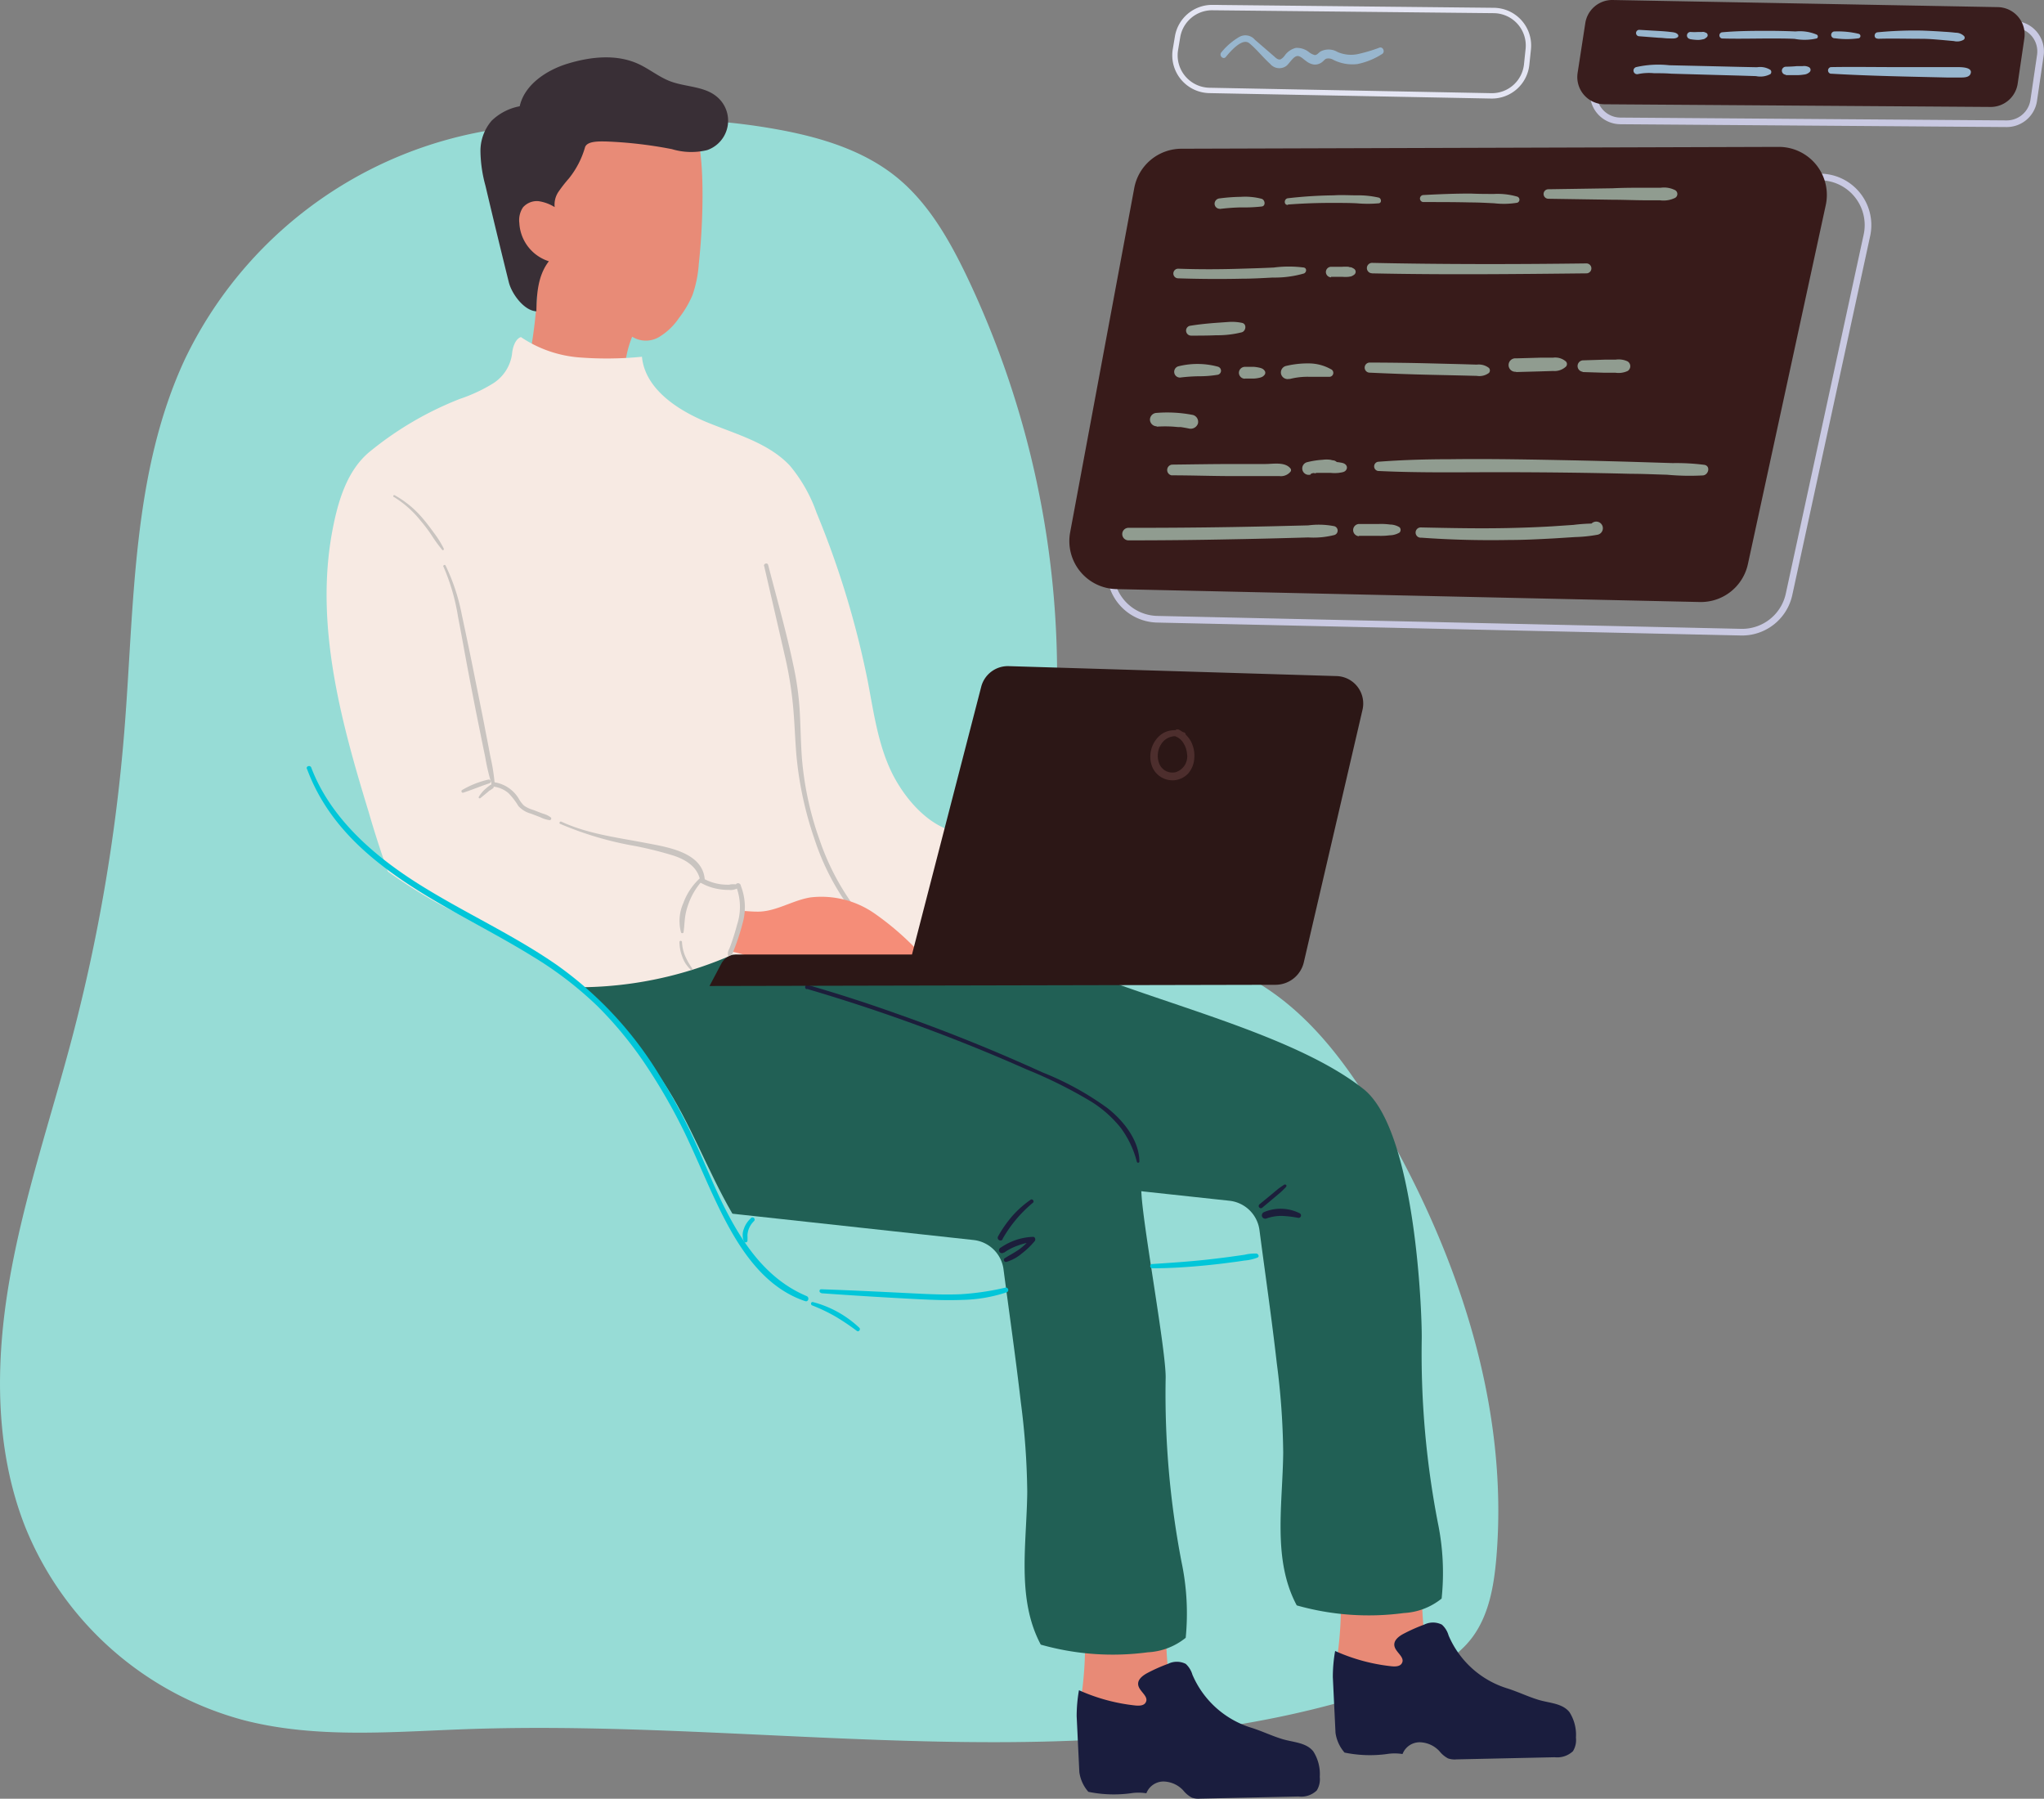
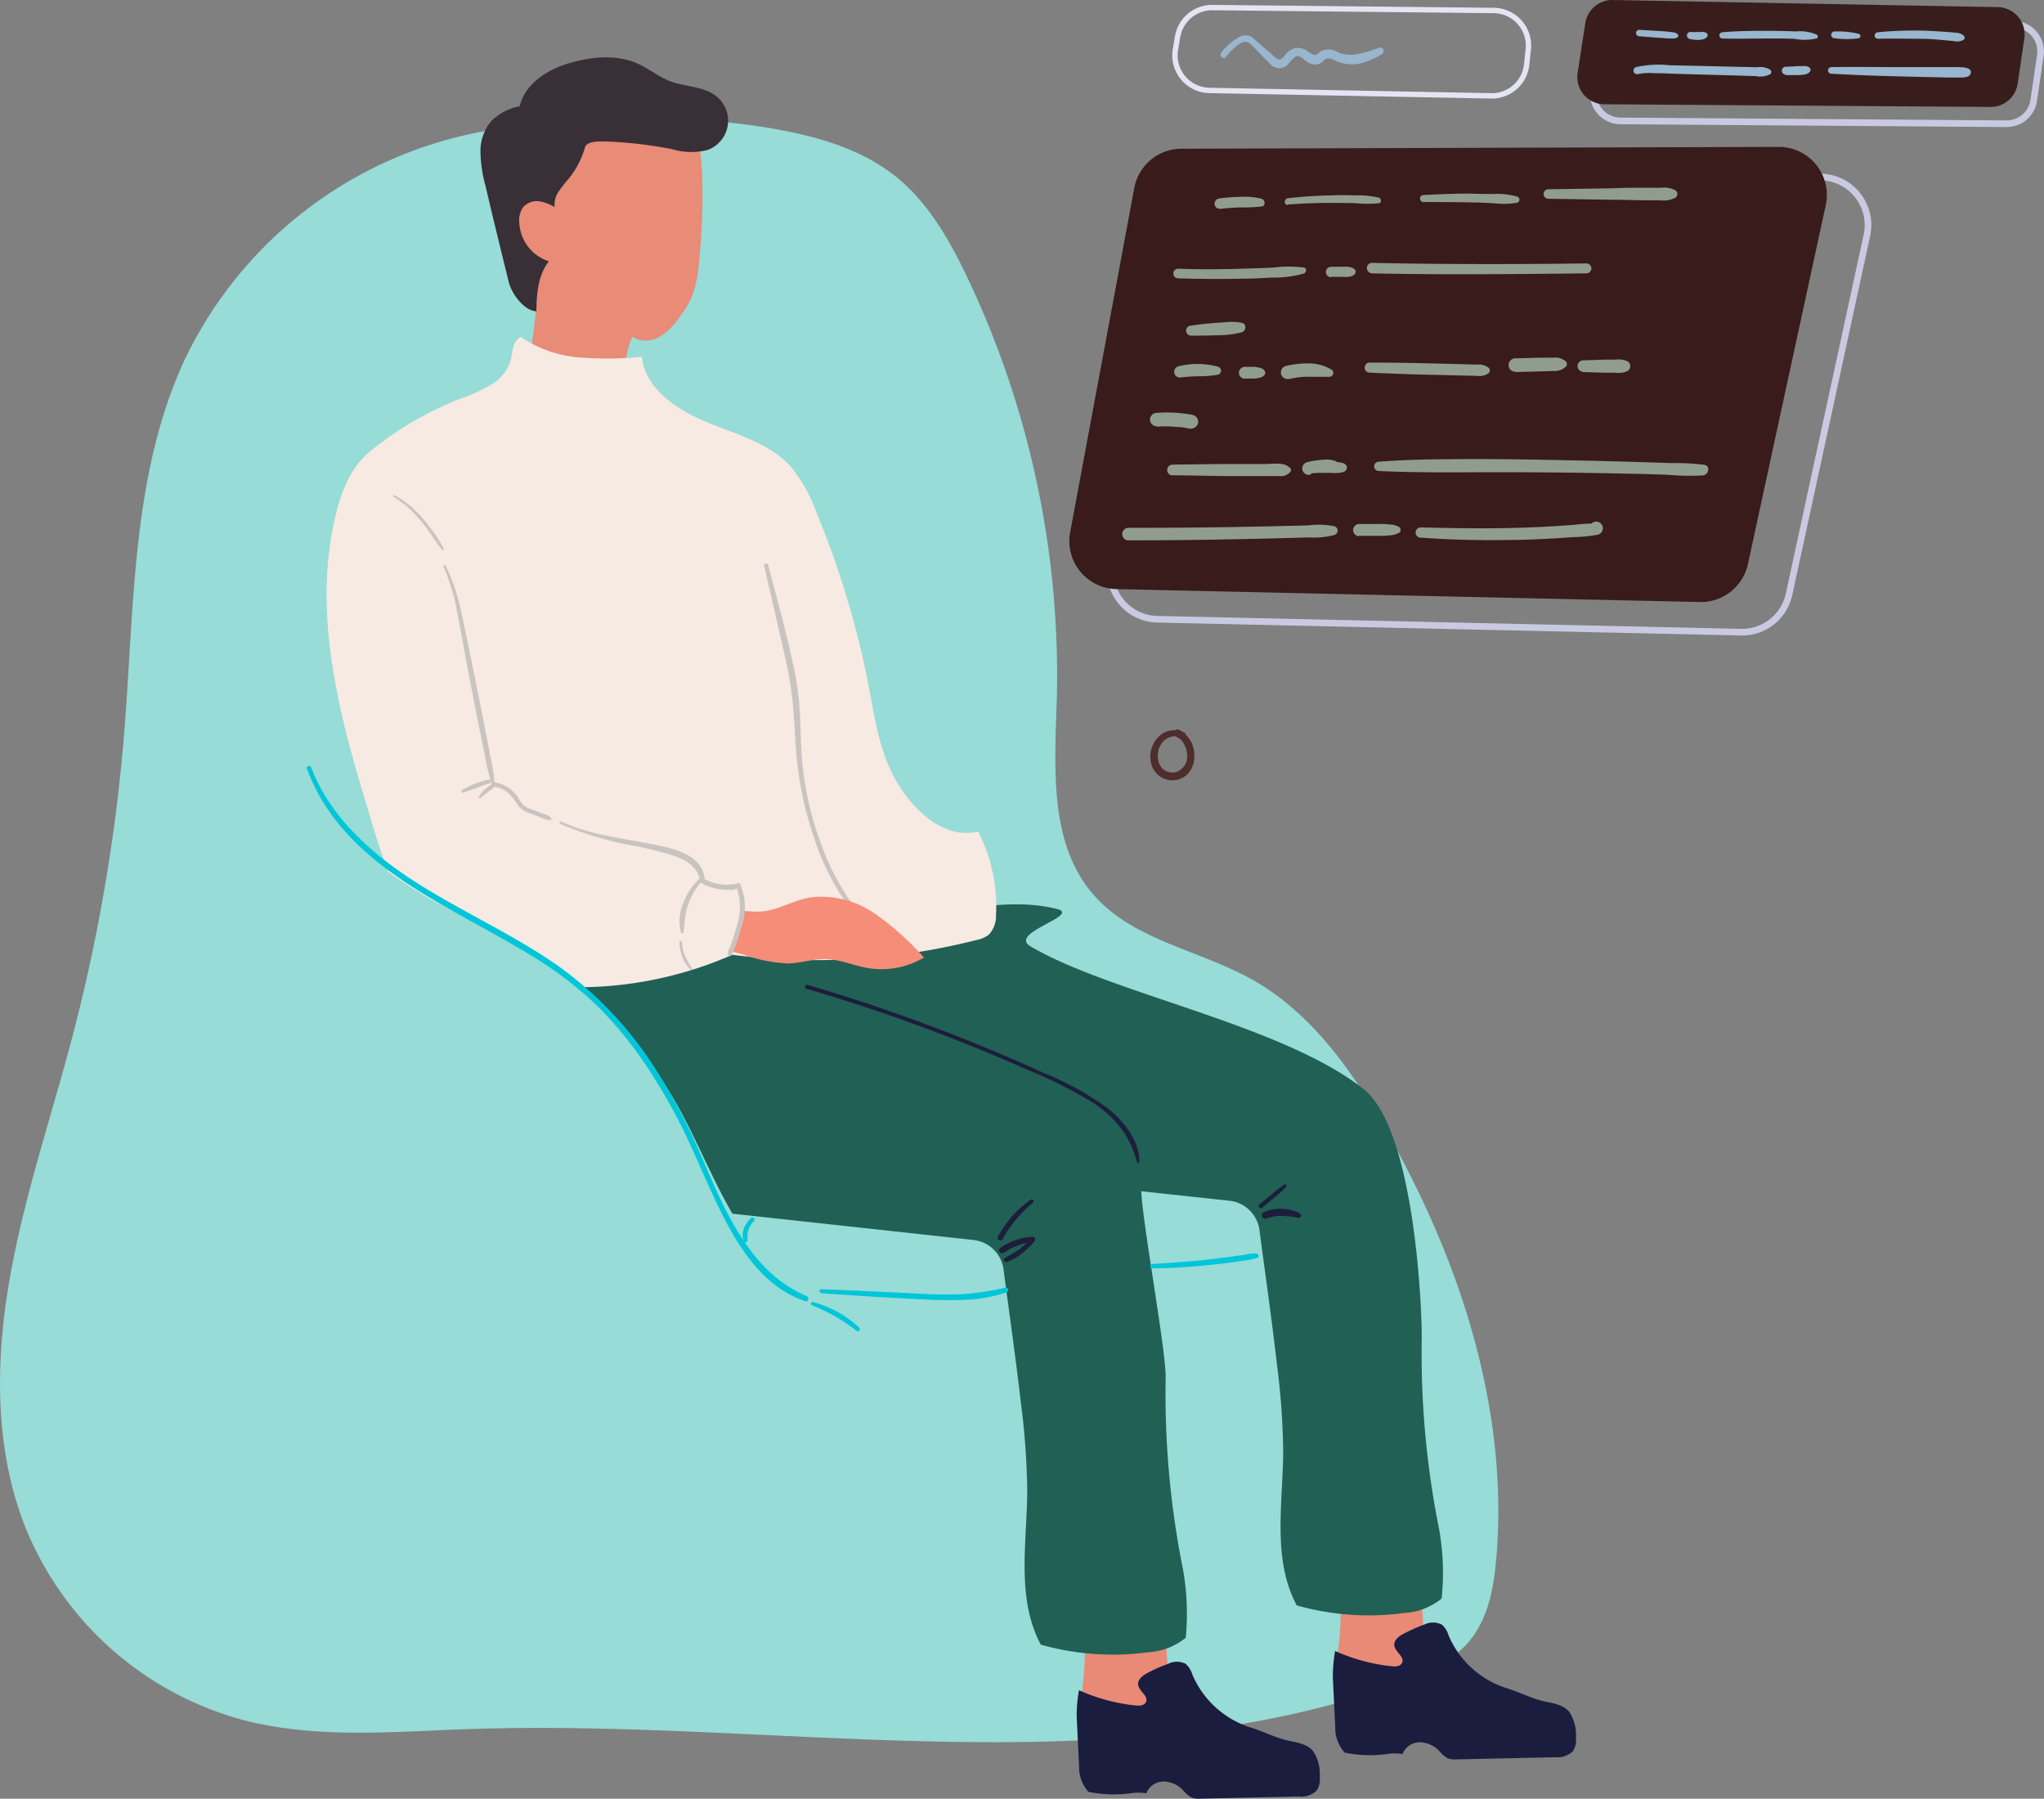
<svg xmlns="http://www.w3.org/2000/svg" width="418.32" height="368.064" viewBox="0 0 418.32 368.064">
  <rect x="0" y="0" width="418.32" height="368.064" fill="#808080" stroke="none" />
  <g id="dev" transform="translate(0)">
    <path id="Path_449" data-name="Path 449" d="M265.829,321.029A84.536,84.536,0,0,0,202.4,367.993c-10.88,23.326-10.348,50.1-12.383,75.707a359.159,359.159,0,0,1-10.771,63.371c-4.368,16.516-9.91,32.766-12.806,49.61s-2.99,34.629,3.335,50.5A66.846,66.846,0,0,0,214.4,646.525c14.9,3.851,30.574,2.364,45.947,1.831,63.59-2.192,129.544,12.007,189.612-8.986,5.918-2.066,12.023-4.7,15.811-9.675,3.46-4.587,4.493-10.52,4.994-16.25,2.614-30.543-7.436-61.054-22.59-87.667-6.857-12.07-15.217-23.952-27.318-30.762-10.849-6.105-24.5-8.062-32.609-17.487-9.142-10.6-7.827-26.269-7.42-40.249a189.706,189.706,0,0,0-18.441-86.227c-3.585-7.467-7.827-14.888-14.2-20.132-6.888-5.651-15.749-8.3-24.516-9.894a126.931,126.931,0,0,0-49.908.908,15.983,15.983,0,0,0-7.937-.908Z" transform="translate(-164.536 -294.539)" fill="#97dcd6" />
    <path id="Path_450" data-name="Path 450" d="M269.78,326.145c1.018,6.481.564,17.22-.172,23.764a24.378,24.378,0,0,1-1.284,6.372,20.772,20.772,0,0,1-2.771,4.7,13.025,13.025,0,0,1-4.133,3.929,5.307,5.307,0,0,1-5.448-.094,21.4,21.4,0,0,0-1.565,7.561c-3.428-.266-6.888-.25-10.285-.751a32.3,32.3,0,0,1-8.923-3.131.3.3,0,0,1-.266-.344c.047-.157.313.078.157.094a96.074,96.074,0,0,0,1.565-16.125c0-2.755-4.023-5.777-4.462-8.516-.313-1.894-.329-4.54-.532-6.45-.47-4.4,4.869-8.25,7.608-11.725a24.03,24.03,0,0,1,10.771-7.483c4.7-1.675,10.082-2.1,14.5.219S271.737,321.542,269.78,326.145Z" transform="translate(-126.595 -295.914)" fill="#e88b77" />
    <path id="Path_451" data-name="Path 451" d="M248.72,329.361a18.16,18.16,0,0,1-3.256,6.262,28.7,28.7,0,0,0-2.1,2.677,4.7,4.7,0,0,0-.83,3.209,8.593,8.593,0,0,0-3.35-1.221,3.8,3.8,0,0,0-3.131,1.268,4.7,4.7,0,0,0-.751,3.209,8.688,8.688,0,0,0,6.043,7.827c-2.239,2.912-2.489,6.575-2.552,10.238-2.5-.094-5.1-3.6-5.667-6.043q-2.411-9.706-4.759-19.663a27.849,27.849,0,0,1-1.018-6.872,9.471,9.471,0,0,1,2.286-6.419,11.209,11.209,0,0,1,5.745-2.959c.971-4.4,5.448-7.373,9.753-8.7,4.7-1.44,9.972-2.02,14.449,0,2.286,1.033,4.258,2.693,6.591,3.585,3.131,1.19,6.935.986,9.518,3.131a6.372,6.372,0,0,1-1.957,10.958,13.745,13.745,0,0,1-7.2-.2,87.357,87.357,0,0,0-13.385-1.565C251.726,328.062,249.064,327.936,248.72,329.361Z" transform="translate(-129.017 -299.13)" fill="#392f36" />
    <path id="Path_452" data-name="Path 452" d="M323.254,517.8a61.565,61.565,0,0,0,.845,10.583c.83,3.366-9.252,8.751-9.252,8.751l-8.908-7.06a73.761,73.761,0,0,0,.673-12.273C306.222,512.795,323.254,517.8,323.254,517.8Z" transform="translate(-84.574 -183.368)" fill="#e88a76" />
    <path id="Path_453" data-name="Path 453" d="M307.685,547.191a25.841,25.841,0,0,0,8.642.3,10.142,10.142,0,0,1,3.225,0,3.757,3.757,0,0,1,3.507-2.411,5.666,5.666,0,0,1,4.039,1.816,5.715,5.715,0,0,0,1.769,1.487,4.165,4.165,0,0,0,1.706.2l20.132-.439a4.556,4.556,0,0,0,3.726-1.237,4.337,4.337,0,0,0,.611-2.771,8.6,8.6,0,0,0-1.331-5.229c-1.456-1.816-4.055-1.832-6.262-2.489s-4.242-1.675-6.606-2.4a19.271,19.271,0,0,1-11.866-10.8,4.806,4.806,0,0,0-1.362-2.207,4.055,4.055,0,0,0-3.648,0,34.032,34.032,0,0,0-4.227,1.878c-.939.517-1.988,1.3-1.863,2.364.141,1.362,2.223,2.364,1.565,3.6-.344.72-1.331.751-2.129.673A37.931,37.931,0,0,1,305.76,526.4a30.473,30.473,0,0,0-.47,5.338c.188,3.8.36,7.608.548,11.428A7.686,7.686,0,0,0,307.685,547.191Z" transform="translate(-84.942 -180.538)" fill="#1a1d3e" />
    <path id="Path_454" data-name="Path 454" d="M368.234,568.785a13.416,13.416,0,0,1-7.734,2.959,54.028,54.028,0,0,1-21.917-1.565c-5.025-9.393-2.865-20.665-2.771-31.31A152.071,152.071,0,0,0,334.5,520.6c-1.065-9.221-2.348-18.081-3.538-27.177a6.951,6.951,0,0,0-6.152-6.043l-48.217-5.26c-8.156-.892-16.453-1.816-24.03-4.978s-14.481-8.97-16.986-16.8c-2.661-8.313-.094-17.518-2.145-26,12.2-2.223,22.747-4.7,35.02-6.45,6.951-1.033,14.089-1.988,20.962-.3a56.027,56.027,0,0,1,14.669,6.888c16.265,9.659,32.547,19.334,48.17,30.01a15.561,15.561,0,0,1,5.839,5.824c1.1,2.38.924,5.1,1.1,7.718.438,7.2,5.041,32.108,4.947,37.572a181.894,181.894,0,0,0,3.256,37.7,51.005,51.005,0,0,1,.845,15.483Z" transform="translate(-125.578 -233.644)" fill="#216055" />
    <path id="Path_455" data-name="Path 455" d="M356.7,512.7a61.565,61.565,0,0,0,.845,10.583c.83,3.366-9.252,8.735-9.252,8.735l-8.908-7.045a73.771,73.771,0,0,0,.673-12.273C339.734,507.658,356.7,512.7,356.7,512.7Z" transform="translate(-65.659 -186.263)" fill="#e88a76" />
    <path id="Path_456" data-name="Path 456" d="M341.175,542.062a25.847,25.847,0,0,0,8.642.3,10.144,10.144,0,0,1,3.225,0,3.757,3.757,0,0,1,3.507-2.411,5.667,5.667,0,0,1,4.039,1.816,5.714,5.714,0,0,0,1.769,1.487,4.163,4.163,0,0,0,1.706.2l20.132-.438a4.7,4.7,0,0,0,3.726-1.237,4.336,4.336,0,0,0,.61-2.771,8.6,8.6,0,0,0-1.331-5.229c-1.456-1.816-4.055-1.832-6.262-2.489s-4.242-1.675-6.606-2.411a19.208,19.208,0,0,1-11.866-10.786,4.7,4.7,0,0,0-1.362-2.207,4.055,4.055,0,0,0-3.648,0,34.034,34.034,0,0,0-4.227,1.879c-.939.5-1.988,1.3-1.863,2.364.141,1.362,2.223,2.364,1.565,3.6-.344.72-1.331.751-2.129.673a37.931,37.931,0,0,1-11.553-3.131,30.47,30.47,0,0,0-.47,5.338l.548,11.428A7.827,7.827,0,0,0,341.175,542.062Z" transform="translate(-66.004 -183.439)" fill="#1a1d3e" />
    <path id="Path_457" data-name="Path 457" d="M401.683,563.632a13.415,13.415,0,0,1-7.733,2.959,54.023,54.023,0,0,1-21.917-1.565c-5.025-9.393-2.865-20.664-2.771-31.31a152.044,152.044,0,0,0-1.315-18.269c-1.049-9.221-2.348-18.081-3.538-27.177a6.951,6.951,0,0,0-6.152-6.043l-48.186-5.2c-8.156-.892-16.453-1.816-24.03-4.978s-14.481-8.986-16.986-16.8c-2.661-8.313-.094-17.518-2.145-26,12.2-2.223,22.747-4.7,35.02-6.45,6.951-1.033,14.089-1.988,20.962-.3,5.26,1.315-10.035,4.884-5.37,7.655,16.265,9.659,51.583,16.031,68.208,29.243,10.551,8.391,11.976,45.65,11.882,51.16a181.886,181.886,0,0,0,3.319,37.65A50.52,50.52,0,0,1,401.683,563.632Z" transform="translate(-106.645 -236.523)" fill="#216055" />
    <path id="Path_458" data-name="Path 458" d="M322.969,334.922,309.85,405.369A9.831,9.831,0,0,0,319.243,417l119.525,2.646A9.831,9.831,0,0,0,448.6,411.9l15.937-73.468a9.847,9.847,0,0,0-9.643-11.929l-122.28.391A9.816,9.816,0,0,0,322.969,334.922Z" transform="translate(-82.458 -290.289)" fill="none" stroke="#c9c9e2" stroke-miterlimit="10" stroke-width="1.36" />
    <path id="Path_459" data-name="Path 459" d="M317.619,330.977,304.5,401.424a9.831,9.831,0,0,0,9.393,11.632L433.371,415.7a9.847,9.847,0,0,0,9.831-7.749l15.937-73.468A9.831,9.831,0,0,0,449.5,322.57l-122.3.376a9.847,9.847,0,0,0-9.581,8.031Z" transform="translate(-85.483 -292.512)" fill="#381b1a" />
    <path id="Path_460" data-name="Path 460" d="M324.385,331.585c1.425-.172,2.849-.282,4.274-.313a33.15,33.15,0,0,0,4.321-.188c.83-.11.689-1.315,0-1.565a13.354,13.354,0,0,0-4.321-.407,35.66,35.66,0,0,0-4.274.313,1.112,1.112,0,0,0-1.065,1.065,1.049,1.049,0,0,0,1.065,1.064Z" transform="translate(-74.746 -288.831)" fill="#909c90" />
    <path id="Path_461" data-name="Path 461" d="M333.143,330.8q4.7-.352,9.393-.329c1.565,0,3.131,0,4.7.078a25.512,25.512,0,0,0,4.509,0c.626-.078.517-1,0-1.158a18.785,18.785,0,0,0-4.509-.47c-1.566,0-3.131-.11-4.7,0a90.061,90.061,0,0,0-9.393.595c-.845.094-.877,1.44,0,1.362Z" transform="translate(-69.556 -288.95)" fill="#909c90" />
    <path id="Path_462" data-name="Path 462" d="M350.89,330.408c3.225,0,6.434,0,9.659.078,1.565,0,3.225.094,4.822.172a17,17,0,0,0,4.7-.11.657.657,0,0,0,0-1.252,14.419,14.419,0,0,0-4.7-.548c-1.565,0-3.209,0-4.822-.078-3.225,0-6.45.125-9.659.3a.72.72,0,1,0,0,1.44Z" transform="translate(-59.563 -289.062)" fill="#909c90" />
    <path id="Path_463" data-name="Path 463" d="M367.3,330.181l13.166.2c2.129,0,4.258.094,6.387.11h3.288a5.37,5.37,0,0,0,3.131-.5.908.908,0,0,0,0-1.565,5.009,5.009,0,0,0-2.959-.5h-3.288c-2.192,0-4.383,0-6.575.11l-13.166.2a.971.971,0,0,0,0,1.941Z" transform="translate(-50.436 -289.509)" fill="#909c90" />
    <path id="Path_464" data-name="Path 464" d="M318.916,340.619c4.321.141,8.657.172,12.978.078,2.129,0,4.258-.125,6.387-.235a21.62,21.62,0,0,0,6.356-.83c.548-.2.673-1.08,0-1.221a23.8,23.8,0,0,0-6.152,0c-2.192.11-4.4.172-6.591.235-4.321.141-8.657.157-12.978,0a.986.986,0,1,0,0,1.973Z" transform="translate(-77.794 -283.666)" fill="#909c90" />
    <path id="Path_465" data-name="Path 465" d="M338.852,339.015a.117.117,0,1,0-.117-.117.117.117,0,0,0,.117.117Z" transform="translate(-66.029 -283.345)" fill="#909c90" />
    <path id="Path_466" data-name="Path 466" d="M338.9,340.3h2.3a7.393,7.393,0,0,0,1.315,0l.485-.078a2.176,2.176,0,0,0,.626-.329.736.736,0,0,0,0-1.237,2.926,2.926,0,0,0-.626-.313.9.9,0,0,1-.485-.094,9.233,9.233,0,0,0-1.315,0H338.95a1.08,1.08,0,0,0-1.08,1.08,1.1,1.1,0,0,0,1.08,1.08Z" transform="translate(-66.518 -283.659)" fill="#909c90" />
    <path id="Path_467" data-name="Path 467" d="M344.274,339.875c14.637.313,29.29.157,43.928,0a1.018,1.018,0,0,0,0-2.035c-14.637.188-29.29.2-43.928-.11a1.065,1.065,0,0,0,0,2.129Z" transform="translate(-63.499 -283.939)" fill="#909c90" />
    <path id="Path_468" data-name="Path 468" d="M320.606,348.259c1.738,0,3.428,0,5.166-.078a20.348,20.348,0,0,0,5.244-.611c.861-.282,1.033-1.738,0-1.926a10.18,10.18,0,0,0-2.661-.188l-2.677.188c-1.8.141-3.569.313-5.338.611a1,1,0,0,0-.736,1.112,1.033,1.033,0,0,0,1,.892Z" transform="translate(-76.854 -279.58)" fill="#909c90" />
    <path id="Path_469" data-name="Path 469" d="M319.261,353.725a34.818,34.818,0,0,1,3.836-.266,23.1,23.1,0,0,0,3.9-.313.861.861,0,0,0,.626-.83.877.877,0,0,0-.626-.814,16.093,16.093,0,0,0-8.047-.094,1.174,1.174,0,0,0,.313,2.317Z" transform="translate(-77.732 -276.467)" fill="#909c90" />
    <path id="Path_470" data-name="Path 470" d="M327.721,353.715h1.863a6.557,6.557,0,0,0,1.112-.157,2.518,2.518,0,0,0,.454-.141,1.377,1.377,0,0,0,.564-.423.689.689,0,0,0,0-.939,1.253,1.253,0,0,0-.564-.423,2.528,2.528,0,0,0-.454-.141,8.656,8.656,0,0,0-1.112-.172h-1.863a1.237,1.237,0,0,0-1.221,1.221,1.221,1.221,0,0,0,1.221,1.205Z" transform="translate(-72.948 -276.254)" fill="#909c90" />
    <path id="Path_471" data-name="Path 471" d="M333.79,354.064a14.607,14.607,0,0,1,3.9-.454h4.1a.814.814,0,0,0,.407-1.565,9.266,9.266,0,0,0-4.509-1.174,19.224,19.224,0,0,0-4.7.532,1.378,1.378,0,0,0-.955,1.675,1.393,1.393,0,0,0,1.691.955Z" transform="translate(-69.843 -276.509)" fill="#909c90" />
    <path id="Path_472" data-name="Path 472" d="M343.973,352.827c4.149.188,8.313.344,12.524.438l6.262.141,3.131.078a3.272,3.272,0,0,0,2.473-.595.751.751,0,0,0,0-1.033,3.366,3.366,0,0,0-2.473-.673l-3.131-.094-6.262-.157c-4.149-.11-8.313-.157-12.524-.172a1.033,1.033,0,0,0,0,2.066Z" transform="translate(-63.651 -276.571)" fill="#909c90" />
    <path id="Path_473" data-name="Path 473" d="M363.281,353.074l5.119-.141,2.473-.078a3.413,3.413,0,0,0,2.614-.892.752.752,0,0,0,0-1.049,3.319,3.319,0,0,0-2.614-.783H368.4l-5.119.141a1.378,1.378,0,1,0,0,2.74Z" transform="translate(-53.011 -276.943)" fill="#909c90" />
    <path id="Path_474" data-name="Path 474" d="M371.815,352.934l4.493.141h2.239a4.4,4.4,0,0,0,2.473-.36,1.158,1.158,0,0,0,0-1.957,4.273,4.273,0,0,0-2.474-.36h-2.239l-4.493.141a1.174,1.174,0,0,0,0,2.333Z" transform="translate(-47.91 -276.803)" fill="#909c90" />
    <path id="Path_475" data-name="Path 475" d="M316.248,360.189a25.5,25.5,0,0,1,3.46,0l.892.078h.564c.579.094,1.158.188,1.738.313a1.565,1.565,0,0,0,1.785-1.018,1.456,1.456,0,0,0-1.018-1.769,27.411,27.411,0,0,0-7.42-.423,1.409,1.409,0,0,0-1.378,1.378,1.393,1.393,0,0,0,1.378,1.362Z" transform="translate(-79.525 -272.881)" fill="#909c90" />
    <path id="Path_476" data-name="Path 476" d="M318.057,366.367c4.211,0,8.438.157,12.665.157h9.393a2.52,2.52,0,0,0,2.27-.939.548.548,0,0,0,0-.579c-1.1-1.456-3.569-.955-5.182-.955h-6.434c-4.227,0-8.454.078-12.665.125a1.111,1.111,0,0,0,0,2.207Z" transform="translate(-78.25 -269.102)" fill="#909c90" />
    <path id="Path_477" data-name="Path 477" d="M336.6,366.307c.454-.11.924-.219,1.378-.3h1.1a6.48,6.48,0,0,0,1.565-.125h.407a1.691,1.691,0,0,0,1-.517.845.845,0,0,0,.125-1.018,1.566,1.566,0,0,0-.877-.72,3.912,3.912,0,0,1-.72-.141,6.423,6.423,0,0,0-1.644,0,17.442,17.442,0,0,0-3.131.485,1.315,1.315,0,1,0,.689,2.536Z" transform="translate(-68.267 -269.402)" fill="#909c90" />
    <path id="Path_478" data-name="Path 478" d="M336.967,365.981H340a8.251,8.251,0,0,0,1.644,0c.595-.11,1.268-.11,1.565-.673a.8.8,0,0,0,0-.83c-.36-.564-1.033-.564-1.565-.673a8.253,8.253,0,0,0-1.644,0h-3.037a1.127,1.127,0,0,0-1.127,1.127,1.174,1.174,0,0,0,1.127,1.143Z" transform="translate(-67.666 -269.217)" fill="#909c90" />
    <path id="Path_479" data-name="Path 479" d="M345.011,365.813c8.673.423,17.377.235,26.065.251s17.1.11,25.658.329c2.458,0,4.916.125,7.373.188a50.715,50.715,0,0,0,7.389.141c1.127-.125,1.566-1.894.3-2.16a45.163,45.163,0,0,0-6.512-.36l-6.419-.2q-6.512-.2-13.025-.344c-8.673-.172-17.361-.36-26.05-.25-4.931,0-9.863.141-14.778.517a.955.955,0,0,0,0,1.894Z" transform="translate(-62.951 -269.44)" fill="#909c90" />
    <path id="Path_480" data-name="Path 480" d="M312.554,375.159q10.567,0,21.118-.219,5.291-.094,10.551-.235l5.088-.141a17.348,17.348,0,0,0,5.338-.5.939.939,0,0,0,0-1.8,16.47,16.47,0,0,0-5.338-.172l-5.088.125c-3.507.094-7.029.157-10.551.219q-10.567.172-21.118.157a1.284,1.284,0,1,0,0,2.567Z" transform="translate(-81.56 -264.588)" fill="#909c90" />
    <path id="Path_481" data-name="Path 481" d="M342.642,374.29h4.117a14.478,14.478,0,0,0,2.176-.11,4.085,4.085,0,0,0,2.019-.564.783.783,0,0,0,0-1.08,3.8,3.8,0,0,0-1.957-.564,13.312,13.312,0,0,0-2.239-.11h-4.117a1.252,1.252,0,0,0,0,2.5Z" transform="translate(-64.528 -264.642)" fill="#909c90" />
    <path id="Path_482" data-name="Path 482" d="M350.778,374.832c6.011.438,12.023.579,18.05.47,2.974,0,5.949-.157,8.923-.313l4.462-.282a29.563,29.563,0,0,0,4.556-.47l-1.315-.548a1.356,1.356,0,1,0-.25-.892l1.127-.861a35.543,35.543,0,0,0-4.455.281l-4.453.3c-2.974.172-5.949.282-8.939.344-5.949.125-11.913,0-17.847-.125a1.049,1.049,0,0,0,0,2.1Z" transform="translate(-59.873 -264.809)" fill="#909c90" />
    <path id="Path_483" data-name="Path 483" d="M380.091,305.6l78.822,1.472a5.558,5.558,0,0,1,5.4,6.387l-1.362,9.268a5.589,5.589,0,0,1-5.557,4.7l-79.026-.579a5.573,5.573,0,0,1-5.464-6.45l1.565-10.129A5.573,5.573,0,0,1,380.091,305.6Z" transform="translate(-46.746 -302.108)" fill="none" stroke="#c9c9e2" stroke-miterlimit="10" stroke-width="1.36" />
    <path id="Path_484" data-name="Path 484" d="M318.672,310.356l-.438,2.614a7.186,7.186,0,0,0,6.951,8.344l57.657,1.111a7.154,7.154,0,0,0,7.279-6.434l.329-3.131a7.17,7.17,0,0,0-7.076-7.906l-57.626-.595A7.17,7.17,0,0,0,318.672,310.356Z" transform="translate(-77.676 -302.809)" fill="none" stroke="#e4e5f3" stroke-miterlimit="10" stroke-width="1.1" />
    <path id="Path_485" data-name="Path 485" d="M378.005,303.37l78.807,1.456a5.589,5.589,0,0,1,5.417,6.4l-1.362,9.252a5.589,5.589,0,0,1-5.557,4.775l-79.026-.548a5.573,5.573,0,0,1-5.479-6.434l1.566-10.144a5.589,5.589,0,0,1,5.636-4.759Z" transform="translate(-47.932 -303.369)" fill="#391d1d" />
    <path id="Path_486" data-name="Path 486" d="M379.094,308.585l4.055.313c.642,0,1.3.125,1.941.125s1.456.141,1.91-.313a.407.407,0,0,0,0-.454c-.391-.517-1.158-.5-1.769-.579s-1.378-.125-2.066-.172l-4.117-.235a.658.658,0,0,0,0,1.315Z" transform="translate(-43.588 -301.164)" fill="#98b6ce" />
    <path id="Path_487" data-name="Path 487" d="M385.663,309.012a10.516,10.516,0,0,0,1.706.172,4.834,4.834,0,0,0,.939-.125,1.127,1.127,0,0,0,.485-.172l.36-.282a.548.548,0,0,0,.141-.532.58.58,0,0,0-.391-.391l-.329-.125a1.561,1.561,0,0,0-.47,0h-.767a11.571,11.571,0,0,1-1.471,0,.72.72,0,0,0-.2,1.425Z" transform="translate(-39.825 -301.012)" fill="#98b6ce" />
    <path id="Path_488" data-name="Path 488" d="M389.856,308.965c3.319.094,6.622,0,9.956,0,1.565,0,3.256,0,4.9.078a11.068,11.068,0,0,0,4.54-.094.454.454,0,0,0,0-.767,8.861,8.861,0,0,0-4.352-.658c-1.706-.078-3.4-.11-5.088-.125-3.334,0-6.638,0-9.956.3a.642.642,0,0,0,0,1.268Z" transform="translate(-37.427 -301.09)" fill="#98b6ce" />
    <path id="Path_489" data-name="Path 489" d="M404.712,308.878a17.487,17.487,0,0,0,4.869,0,.47.47,0,0,0,0-.908,18.13,18.13,0,0,0-4.869-.485.7.7,0,1,0,0,1.393Z" transform="translate(-29.177 -301.049)" fill="#98b6ce" />
    <path id="Path_490" data-name="Path 490" d="M410.221,309.051c3.006-.094,6.011,0,9.017,0,1.472,0,2.943.141,4.415.266l2.192.2a2.662,2.662,0,0,0,1.941-.251.5.5,0,0,0,.109-.783,2.411,2.411,0,0,0-1.706-.673c-.783-.094-1.565-.157-2.364-.2q-2.207-.157-4.415-.235a78.429,78.429,0,0,0-9.189.344c-.8.078-.83,1.315,0,1.284Z" transform="translate(-25.95 -301.113)" fill="#98b6ce" />
    <path id="Path_491" data-name="Path 491" d="M379.028,313.746a10.957,10.957,0,0,1,3.272-.172c1.158,0,2.333,0,3.507.094l7.013.2,6.826.188,3.507.11a4.353,4.353,0,0,0,2.959-.423.611.611,0,0,0,0-.845,3.992,3.992,0,0,0-2.755-.548l-3.71-.078-7.217-.172-7.013-.157a20.523,20.523,0,0,0-6.779.376.739.739,0,1,0,.391,1.425Z" transform="translate(-43.773 -298.591)" fill="#98b6ce" />
    <path id="Path_492" data-name="Path 492" d="M398.294,313.864h2.364a8.9,8.9,0,0,0,1.3-.11,1.941,1.941,0,0,0,1.221-.532.626.626,0,0,0-.125-.971,2.113,2.113,0,0,0-1.284-.235h-1.158c-.767.078-1.566.11-2.317.125a.83.83,0,0,0-.814.814.845.845,0,0,0,.814.83Z" transform="translate(-32.81 -298.49)" fill="#98b6ce" />
    <path id="Path_493" data-name="Path 493" d="M404.1,313.5c7.921.47,15.858.595,23.78.783h2.724c.7,0,1.769,0,2.066-.736.626-1.566-2.458-1.378-3.241-1.393H417.549c-4.477,0-8.955-.078-13.448,0a.689.689,0,0,0,0,1.362Z" transform="translate(-29.396 -298.422)" fill="#98b6ce" />
    <path id="Path_494" data-name="Path 494" d="M325.181,312.407c.877-1.049,3.335-3.992,4.806-2.8s2.787,2.9,4.274,4.227a2.442,2.442,0,0,0,3.272.438c.7-.517,1.565-2.239,2.5-2.035.548.094,1.064.673,1.565,1a3.287,3.287,0,0,0,1.566.72,2.348,2.348,0,0,0,1.722-.5c.282-.2.532-.564.845-.689a1.926,1.926,0,0,1,1.456.235,8.657,8.657,0,0,0,4.931.861,14.761,14.761,0,0,0,5.041-2.051c.673-.391.219-1.565-.548-1.3a32.337,32.337,0,0,1-4.352,1.3,6.888,6.888,0,0,1-4.227-.423,3.569,3.569,0,0,0-3.475-.094c-.407.251-.72.783-1.221.72a3.43,3.43,0,0,1-1.221-.658,3.992,3.992,0,0,0-2.583-.8,3.9,3.9,0,0,0-2.239,1.487,2.724,2.724,0,0,1-.861.83c-.564.25-1.065-.329-1.472-.673l-3.82-3.3a2.552,2.552,0,0,0-3.272-.548,13.559,13.559,0,0,0-3.616,3.131c-.532.642.391,1.566.939.924Z" transform="translate(-74.306 -300.758)" fill="#98b6ce" />
    <path id="Path_495" data-name="Path 495" d="M271.773,351.453a72.891,72.891,0,0,1-12.806.141,24.781,24.781,0,0,1-11.96-4.164c-1.205.376-1.738,2.27-1.832,3.522a8.485,8.485,0,0,1-3.961,6.012,32.877,32.877,0,0,1-6.747,3.131,68.565,68.565,0,0,0-18.426,10.8c-4.7,3.882-6.528,10.285-7.655,16.3-3.569,19.208,1.769,38.84,7.483,57.5a202.737,202.737,0,0,0,6.9,19.944,23.153,23.153,0,0,0,5.542,8.673,21.918,21.918,0,0,0,8.407,4.039,78.588,78.588,0,0,0,53.555-3.522,133.6,133.6,0,0,0,49.892-3.006,5.948,5.948,0,0,0,2.614-1.127,5.683,5.683,0,0,0,1.456-4.1,33.126,33.126,0,0,0-3.663-16.986c-6.888,1.659-13.2-4.211-16.751-10.348s-4.493-13.4-5.824-20.351a185.007,185.007,0,0,0-10.489-34.535,31.03,31.03,0,0,0-5.479-9.659c-4.43-4.7-11.115-6.434-17.1-8.923S272.384,357.966,271.773,351.453Z" transform="translate(-140.392 -278.454)" fill="#f7eae3" />
    <path id="Path_496" data-name="Path 496" d="M216.038,368.438a21.165,21.165,0,0,1,5.526,4.9A31.22,31.22,0,0,1,223.8,376.3a28.815,28.815,0,0,0,2.16,2.974c.172.2.423,0,.329-.251a19.972,19.972,0,0,0-2.066-3.288c-.72-1-1.472-1.988-2.27-2.927a20.541,20.541,0,0,0-5.714-4.7.207.207,0,0,0-.2.36Z" transform="translate(-135.472 -266.775)" fill="#c9c4c0" />
    <path id="Path_497" data-name="Path 497" d="M222.51,377.523a42.423,42.423,0,0,1,3.006,10.348c.736,3.773,1.393,7.561,2.113,11.334s1.472,7.671,2.254,11.491c.391,1.926.767,3.835,1.174,5.745a41.64,41.64,0,0,0,1.346,5.683c.11.329.642.3.626,0a41.521,41.521,0,0,0-.939-5.886c-.344-1.926-.736-3.851-1.1-5.761-.751-3.9-1.565-7.827-2.333-11.678s-1.565-7.624-2.38-11.428a40.612,40.612,0,0,0-3.319-10.035c-.157-.3-.595,0-.454.266Z" transform="translate(-131.769 -261.613)" fill="#c9c4c0" />
    <path id="Path_498" data-name="Path 498" d="M229.134,406.508a5.871,5.871,0,0,1,3.131,1.331,14,14,0,0,1,2.035,2.646,5.323,5.323,0,0,0,2.583,1.566l1.957.751a5.731,5.731,0,0,0,1.863.579.329.329,0,0,0,.235-.564,4.9,4.9,0,0,0-1.659-.783l-1.957-.751a6.168,6.168,0,0,1-1.863-.877A5.854,5.854,0,0,1,234.394,409a7.06,7.06,0,0,0-5.244-3.4c-.517,0-.517.767,0,.83Z" transform="translate(-128.217 -245.559)" fill="#c9c4c0" />
    <path id="Path_499" data-name="Path 499" d="M229.657,405.9a13.714,13.714,0,0,0-1.393,1.127,6.736,6.736,0,0,0-1.1,1.378.25.25,0,0,0,0,.3.266.266,0,0,0,.3,0l1.3-1.065.626-.532h.078l.157-.125.376-.251a.438.438,0,0,0,.141-.579.423.423,0,0,0-.579-.157Z" transform="translate(-129.147 -245.39)" fill="#c9c4c0" />
    <path id="Path_500" data-name="Path 500" d="M230.307,405.286A19,19,0,0,0,225,407.4c-.282.172-.094.658.235.548,1.785-.579,3.507-1.315,5.291-1.894a.4.4,0,1,0-.219-.767Z" transform="translate(-130.423 -245.746)" fill="#c9c4c0" />
    <path id="Path_501" data-name="Path 501" d="M237.821,411.234a69.15,69.15,0,0,0,15.4,4.54,77.2,77.2,0,0,1,7.718,1.926c2.489.814,4.931,2.239,5.511,4.994.11.532,1,.423.955-.125-.47-5.557-7.718-6.591-12.007-7.42-5.824-1.127-11.9-1.847-17.33-4.368-.3-.141-.564.313-.25.454Z" transform="translate(-123.174 -242.645)" fill="#c9c4c0" />
    <path id="Path_502" data-name="Path 502" d="M257.487,418.223a12.822,12.822,0,0,0-3.335,5.025,9,9,0,0,0-.485,5.964c0,.219.485.3.532,0,.125-.892.172-1.8.266-2.693a12.523,12.523,0,0,1,.642-2.834,14.245,14.245,0,0,1,2.881-4.963.36.36,0,0,0-.5-.5Z" transform="translate(-114.302 -238.457)" fill="#c9c4c0" />
    <path id="Path_503" data-name="Path 503" d="M256.3,419.13a10.958,10.958,0,0,0,3.726,1.268,11.638,11.638,0,0,0,1.957.141,2.855,2.855,0,0,0,1.91-.438h-.485l.172.078a.548.548,0,0,0,.814-.548.564.564,0,0,0-.939-.313l-.141.157h.5a4.242,4.242,0,0,0-1.832,0,12.529,12.529,0,0,1-1.722-.094,10.161,10.161,0,0,1-3.428-1.127c-.595-.313-1.127.579-.532.908Z" transform="translate(-112.79 -238.441)" fill="#c9c4c0" />
    <path id="Path_504" data-name="Path 504" d="M253.36,426.512a8.717,8.717,0,0,0,.595,3.131,6.9,6.9,0,0,0,.689,1.409,8.3,8.3,0,0,0,1.018,1.205c.2.2.454-.078.3-.282a14.556,14.556,0,0,1-1.456-2.567,8.55,8.55,0,0,1-.626-2.865.266.266,0,0,0-.517,0Z" transform="translate(-114.308 -233.831)" fill="#c9c4c0" />
    <path id="Path_505" data-name="Path 505" d="M264.456,377.567c1.44,6.262,2.912,12.6,4.352,18.911a75.138,75.138,0,0,1,1.566,9.847c.3,3.225.391,6.481.657,9.722a72.78,72.78,0,0,0,3.694,17.3,50.424,50.424,0,0,0,6.56,13.228c3.131,4.258,7.139,8.36,12.164,10.129a.235.235,0,0,0,.188-.423,34.675,34.675,0,0,1-11.131-9.581,50.625,50.625,0,0,1-6.685-13.04,65.547,65.547,0,0,1-3.663-17.033c-.219-3.131-.25-6.372-.438-9.549A60.517,60.517,0,0,0,270.5,398.2c-1.456-7.013-3.444-13.933-5.229-20.868-.141-.548-.971-.313-.845.235Z" transform="translate(-108.058 -261.72)" fill="#c9c4c0" />
    <path id="Path_506" data-name="Path 506" d="M210.78,401c8.25,13.588,27.662,29.212,42.346,35.286,15.843,6.544,29.744,18.927,39.294,33.22,5.589,8.407,9.017,18.05,14.089,26.832s12.148,17.064,21.917,19.819c11.9,3.381,16.265,19.835,13.087,31.779s-13.1,21.228-24.343,26.363-23.78,6.653-36.1,7.514c-23.9,1.675-50.1.376-68.49-14.919-16.125-13.385-22.966-34.66-28.868-54.792-3.131-10.786-6.262-21.917-5.1-33.079.877-8.078,3.976-15.655,7.06-23.216C191.07,442.3,201.089,411.958,210.78,401Z" transform="translate(-156.718 -248.16)" fill="#97dcd6" />
    <path id="Path_507" data-name="Path 507" d="M289.537,423.942a19.052,19.052,0,0,0-13.025-3.225c-3.71.595-7.107,2.959-10.864,2.912-1.033,0-2.067-.094-3.131-.172a14.066,14.066,0,0,1-.235,1.566,32.773,32.773,0,0,1-2.223,6.262l-.219.407c.908.172,1.816.391,2.693.642a31.778,31.778,0,0,0,9.581,1.91c2.458-.11,4.869-.939,7.327-.908,2.99,0,5.824,1.331,8.767,1.832a17.079,17.079,0,0,0,11.538-2.145,57.411,57.411,0,0,0-10.207-9.08Z" transform="translate(-110.643 -237.084)" fill="#f58d78" />
    <path id="Path_508" data-name="Path 508" d="M261.491,419.652a11.648,11.648,0,0,1,.094,7.514c-.3,1.143-.642,2.27-1.033,3.4-.172.548-.376,1.08-.579,1.565a2,2,0,0,0-.266,1.284.313.313,0,0,0,.454.188c.423-.2.564-.7.72-1.112s.47-1.205.673-1.816c.423-1.205.814-2.442,1.127-3.679a11.944,11.944,0,0,0-.329-7.749c-.2-.485-1.064-.141-.861.36Z" transform="translate(-110.729 -237.976)" fill="#c9c4c0" />
    <path id="Path_509" data-name="Path 509" d="M270.117,432.911q15.217,4.462,29.995,10.238,7.593,2.959,15.029,6.262a94.42,94.42,0,0,1,13.322,6.653,24.171,24.171,0,0,1,5.918,5.291,20.1,20.1,0,0,1,3.3,6.935.266.266,0,0,0,.517,0c0-4.368-3.288-8.422-6.512-10.958a60.68,60.68,0,0,0-13.369-7.342q-14.825-6.763-30.214-12.148-8.8-3.131-17.753-5.714c-.564-.172-.8.7-.235.877Z" transform="translate(-105.015 -230.571)" fill="#1c1e3b" />
    <path id="Path_510" data-name="Path 510" d="M295.927,468.3a26.82,26.82,0,0,1,6.262-7.483c.329-.282-.11-.861-.47-.611a20.976,20.976,0,0,0-3.788,3.366,25.047,25.047,0,0,0-2.912,4.18.564.564,0,0,0,.971.564Z" transform="translate(-90.78 -214.717)" fill="#1c1e3b" />
    <path id="Path_511" data-name="Path 511" d="M296.16,468.281a11.285,11.285,0,0,1,2.833-1.456,12.524,12.524,0,0,1,3.131-.751l-.36-.877a12.522,12.522,0,0,1-2.442,2.364c-.939.673-1.957,1.19-2.927,1.8a.424.424,0,1,0,.329.783,8.844,8.844,0,0,0,3.131-1.738,16.173,16.173,0,0,0,2.583-2.489c.25-.313.11-.908-.376-.877a12.26,12.26,0,0,0-3.428.626,12.93,12.93,0,0,0-3.131,1.566.595.595,0,1,0,.595,1.018Z" transform="translate(-90.684 -211.947)" fill="#1c1e3b" />
    <path id="Path_512" data-name="Path 512" d="M329.906,462.866l2.411-2.02,1.158-.971c.407-.36.783-.736,1.158-1.127s-.078-.689-.376-.485-.877.579-1.284.908l-1.237,1.033-2.458,2.019a.454.454,0,1,0,.626.642Z" transform="translate(-71.485 -215.816)" fill="#1c1e3b" />
    <path id="Path_513" data-name="Path 513" d="M330.378,463.377a9.159,9.159,0,0,1,3.241-.548,23.043,23.043,0,0,1,3.272.391.5.5,0,0,0,.391-.908,8.689,8.689,0,0,0-7.28-.282.736.736,0,0,0-.485.861.7.7,0,0,0,.861.485Z" transform="translate(-71.252 -214.025)" fill="#1c1e3b" />
-     <path id="Path_514" data-name="Path 514" d="M257.29,455.894l2.411-4.556a3.523,3.523,0,0,1,3.131-1.894h35.9L312.9,394.652a5.636,5.636,0,0,1,5.6-4.211l67.128,2.035a5.62,5.62,0,0,1,5.307,6.888l-11.992,51.583a5.964,5.964,0,0,1-5.792,4.7Z" transform="translate(-112.085 -254.133)" fill="#2c1716" />
    <path id="Path_515" data-name="Path 515" d="M321.841,399.355a4.54,4.54,0,0,0-5.276.892,5.792,5.792,0,0,0-1.393,5.745,4.493,4.493,0,0,0,4.587,3.131,4.446,4.446,0,0,0,2.9-1.378,5.229,5.229,0,0,0,1.268-3.272,6.261,6.261,0,0,0-.736-3.381,5.981,5.981,0,0,0-2.317-2.27c-.924-.564-1.675,1.049-.595,1.409a3.131,3.131,0,0,1,1.456,1.362,4.572,4.572,0,0,1,.689,2.051,3.381,3.381,0,0,1-2.3,3.82,2.9,2.9,0,0,1-3.3-1.566,4.383,4.383,0,0,1,.36-4.227,3.413,3.413,0,0,1,4.07-1.346c.673.313,1.268-.658.595-1.018Z" transform="translate(-79.498 -249.459)" fill="#4d2e2d" />
    <path id="Path_516" data-name="Path 516" d="M204.693,404.079c7.467,20.179,29.4,27.96,46.213,38.4a74.768,74.768,0,0,1,13.26,10.176,78.6,78.6,0,0,1,9.988,12.2,117.517,117.517,0,0,1,7.827,13.667c2.066,4.289,3.882,8.688,5.886,12.994,3.992,8.579,9.252,18.3,18.786,21.478.673.219.908-.783.3-1.033-8.391-3.538-13.322-11.068-17.22-18.958-2.035-4.18-3.742-8.5-5.683-12.727a120.1,120.1,0,0,0-7.264-13.573,76.067,76.067,0,0,0-20.962-22.5c-8.892-6.168-18.786-10.63-27.975-16.375s-18.269-13.463-22.277-24c-.2-.579-1.127-.329-.908.25Z" transform="translate(-141.865 -246.747)" fill="#01c6d9" />
    <path id="Path_517" data-name="Path 517" d="M263.339,462.637a5.088,5.088,0,0,0-1.456,2.16,3.476,3.476,0,0,0,0,2.63.407.407,0,0,0,.72-.094,9.921,9.921,0,0,0,0-1.19,4.7,4.7,0,0,1,.188-1.049,4.477,4.477,0,0,1,1.143-1.832.443.443,0,1,0-.626-.626Z" transform="translate(-109.634 -213.379)" fill="#01c6d9" />
    <path id="Path_518" data-name="Path 518" d="M272.029,472.829q9.784.7,19.616,1.205c3.131.157,6.152.282,9.221.157a30.635,30.635,0,0,0,9.142-1.566.5.5,0,0,0-.251-.955,54.46,54.46,0,0,1-9.268,1.362c-3.131.125-6.137,0-9.221-.157-6.4-.313-12.821-.642-19.24-.861-.485,0-.47.7,0,.751Z" transform="translate(-103.953 -208.198)" fill="#01c6d9" />
    <path id="Path_519" data-name="Path 519" d="M270.8,474.25a35.638,35.638,0,0,1,4.806,2.3,50.265,50.265,0,0,1,4.352,2.927c.391.266.814-.313.5-.642a21.807,21.807,0,0,0-9.471-5.26c-.438-.141-.595.517-.188.673Z" transform="translate(-104.582 -207.13)" fill="#01c6d9" />
    <path id="Path_520" data-name="Path 520" d="M315.338,470.243c3.694,0,7.389-.25,11.068-.611,1.706-.172,3.4-.36,5.088-.595.892-.11,1.769-.235,2.661-.376a9.393,9.393,0,0,0,2.708-.611c.454-.2.172-.783-.235-.83a9.015,9.015,0,0,0-2.411.251l-2.88.407c-1.769.235-3.538.454-5.307.642-3.554.376-7.123.611-10.692.845a.438.438,0,1,0,0,.877Z" transform="translate(-79.508 -210.715)" fill="#01c6d9" />
  </g>
</svg>